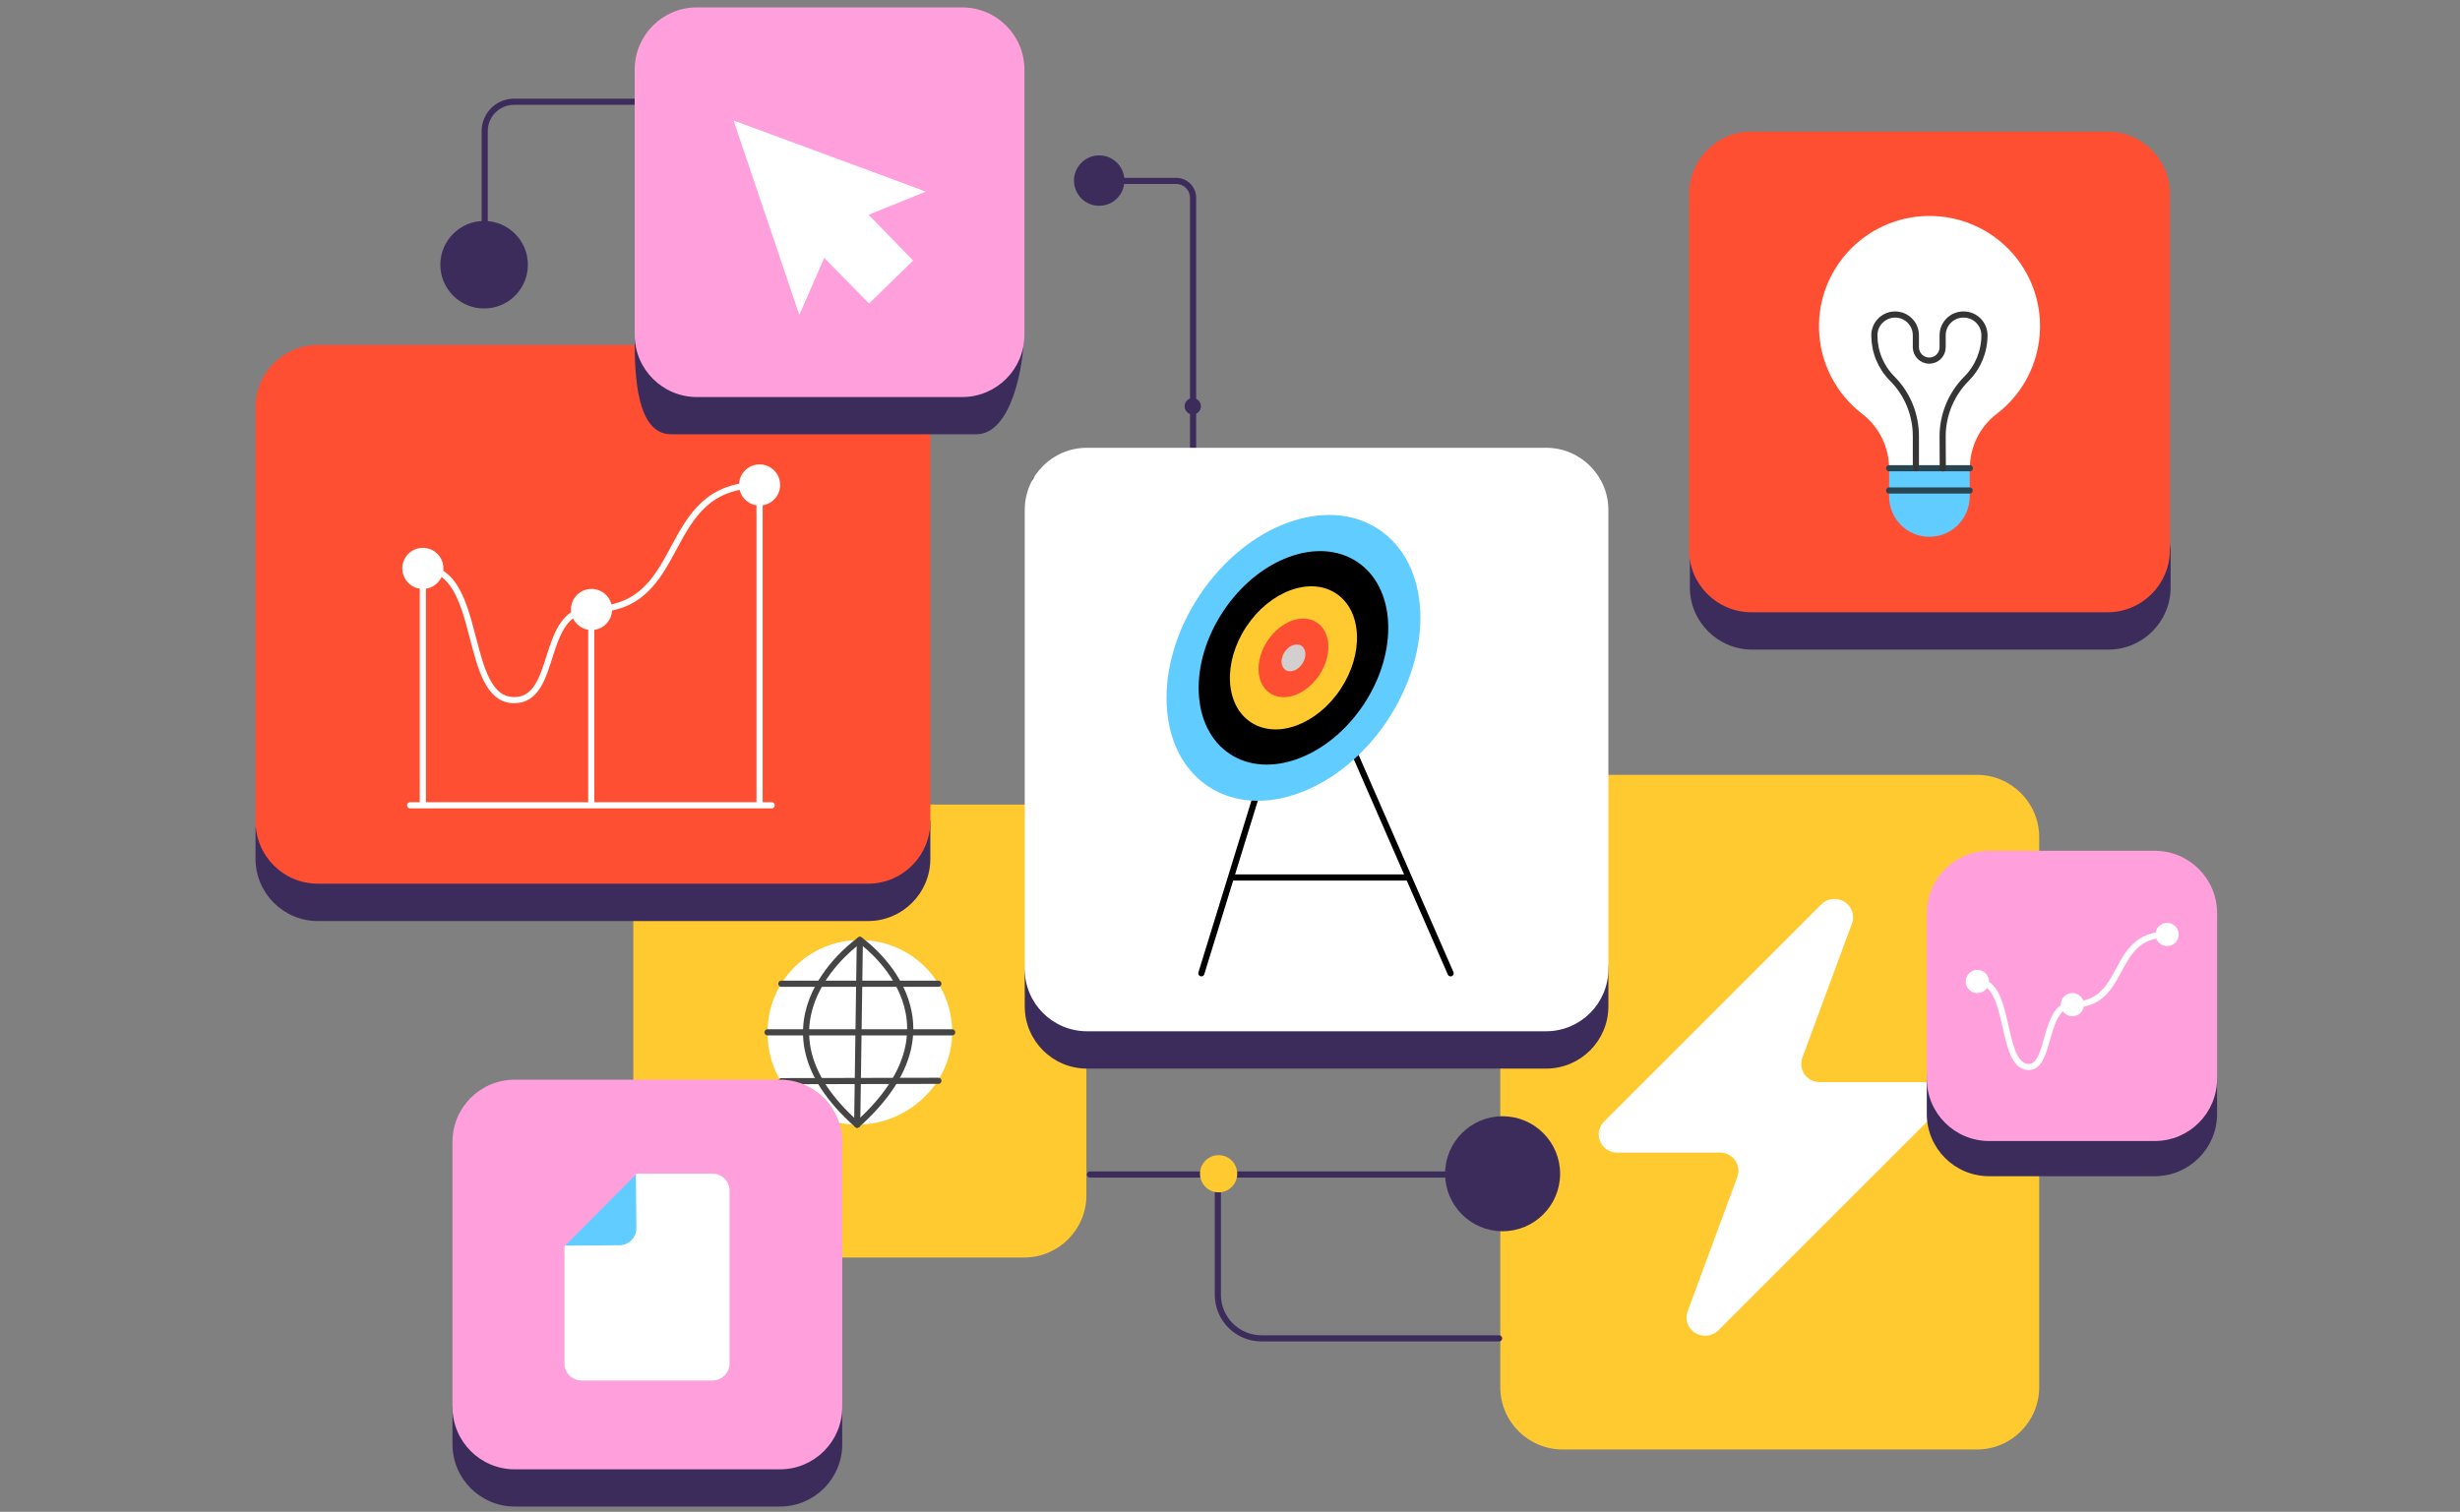
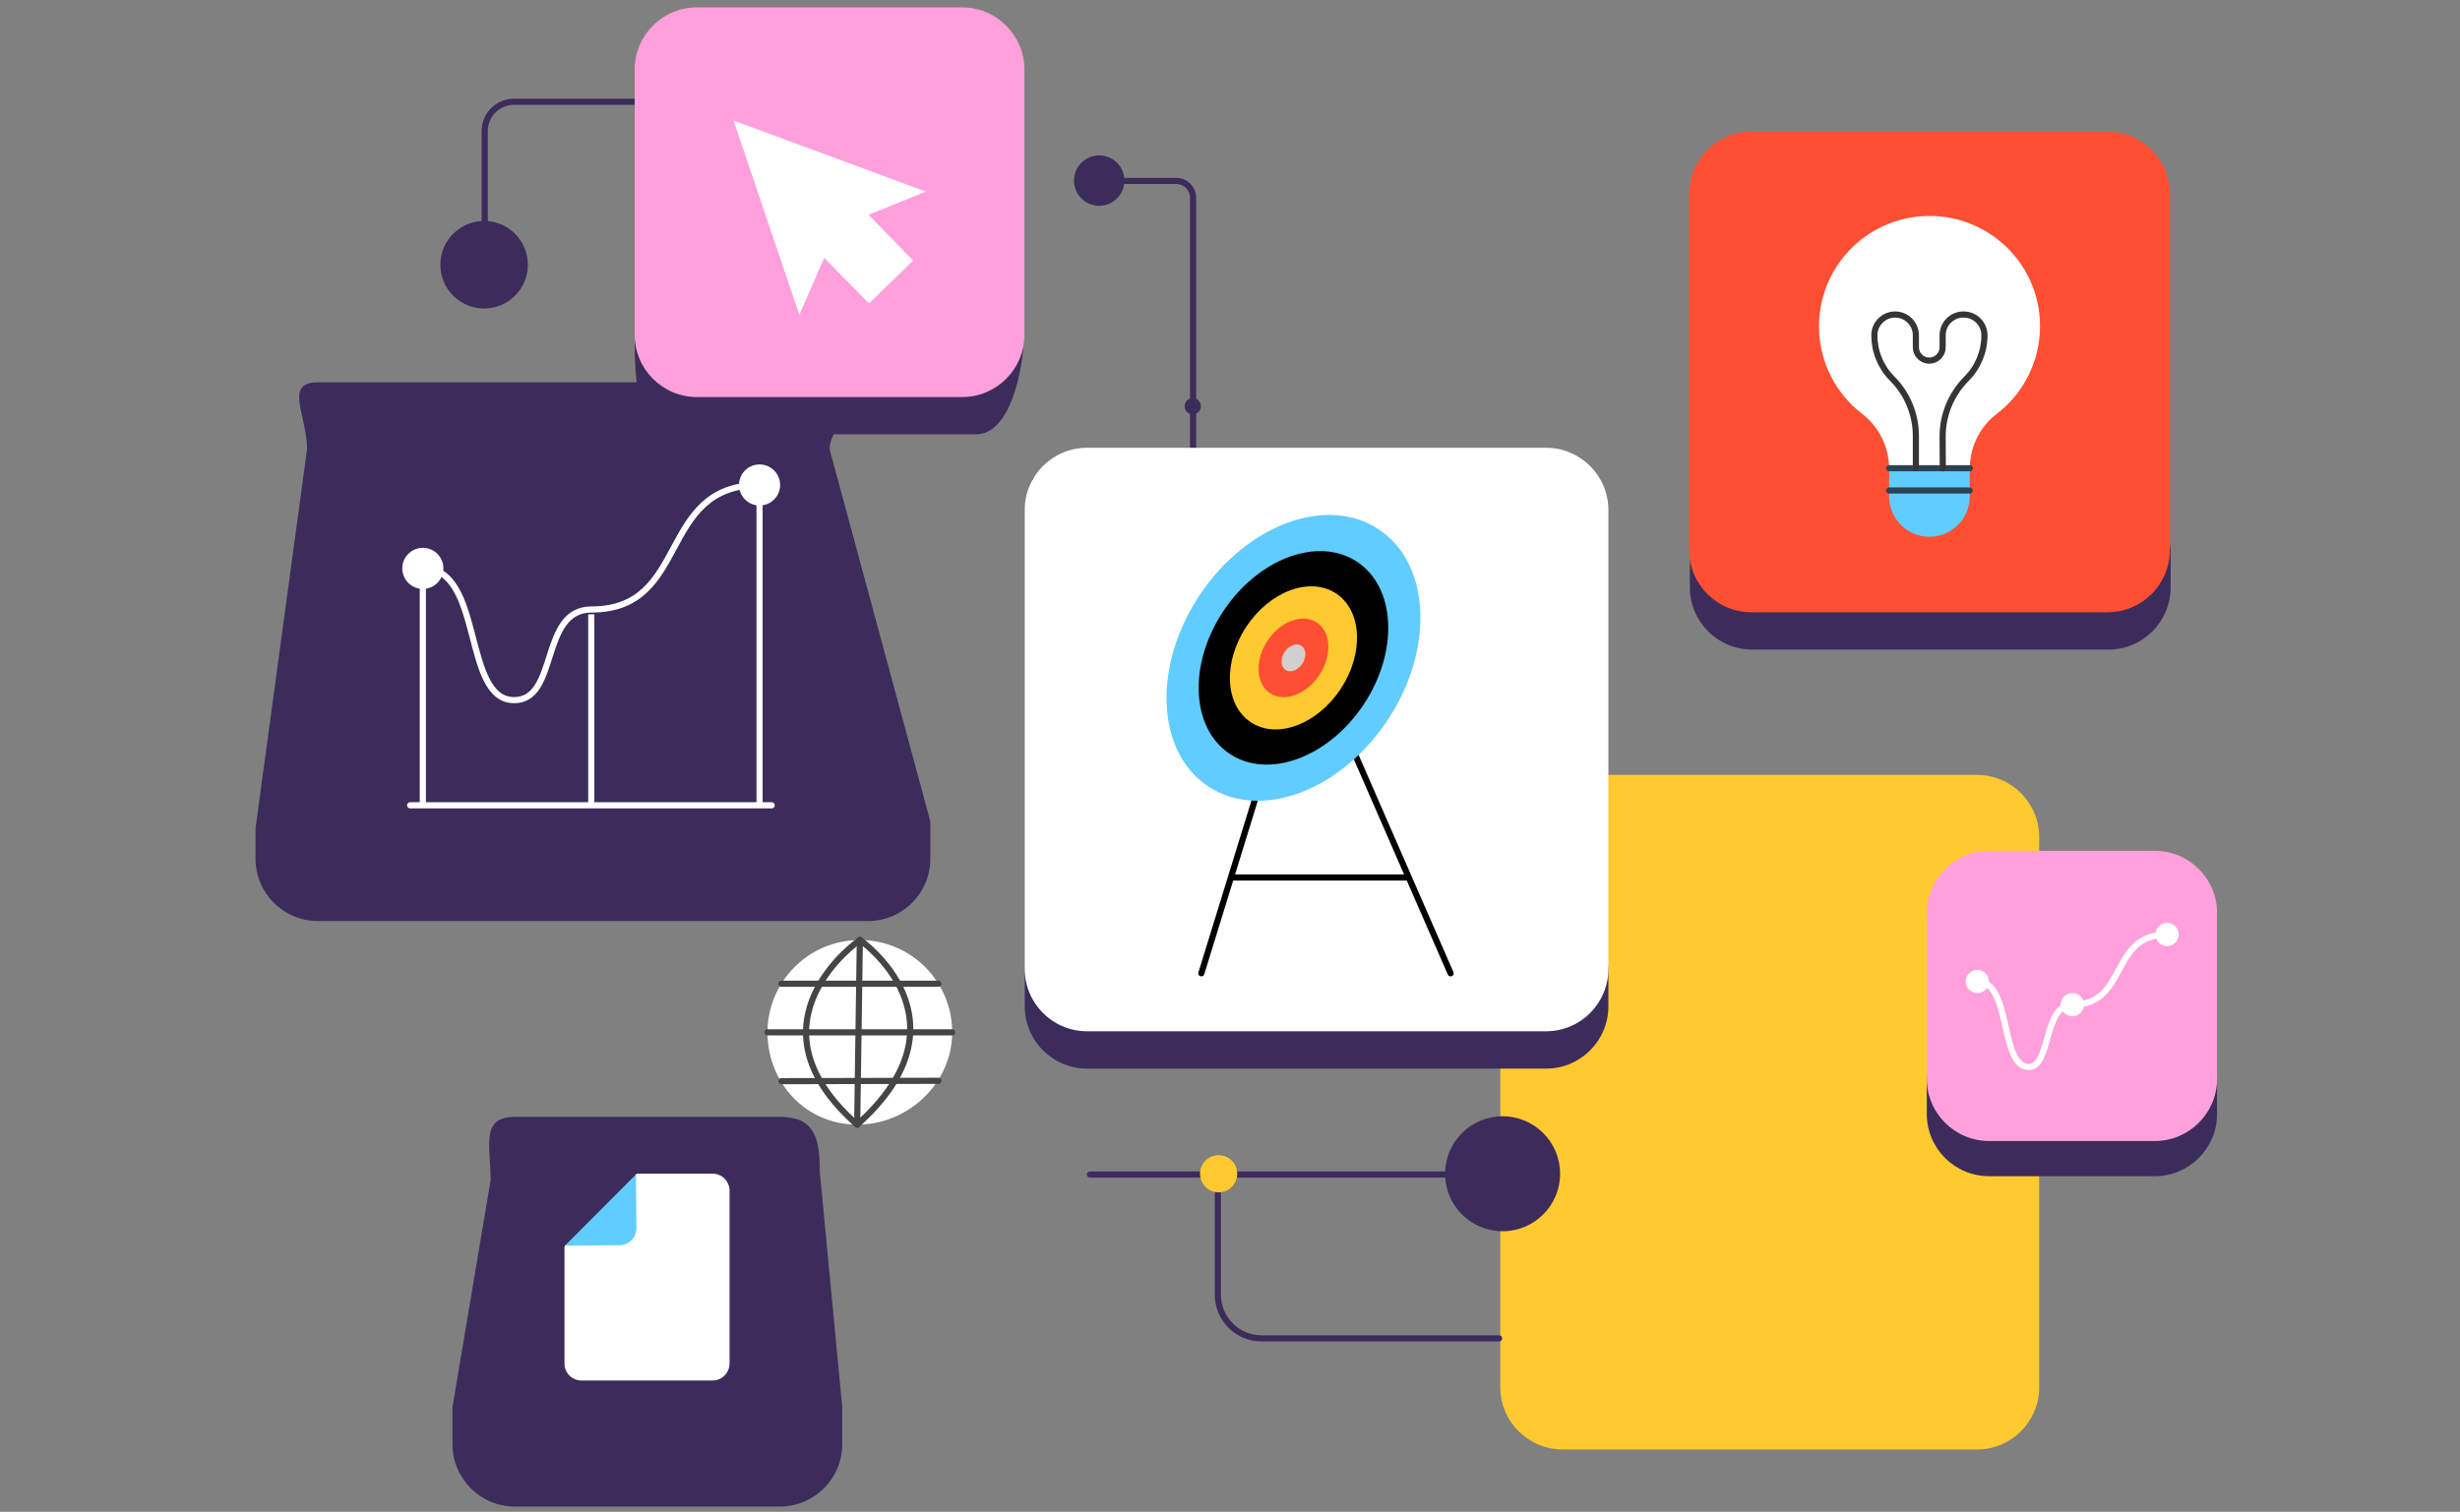
<svg xmlns="http://www.w3.org/2000/svg" width="353" height="217" viewBox="0 0 353 217" fill="none">
  <rect x="0" y="0" width="353" height="217" fill="#808080" stroke="none" />
  <g clip-path="url(#clip0_434_508)">
    <path d="M215.286 199.118V120.156C215.286 115.236 219.279 111.221 224.221 111.221H283.68C288.6 111.221 292.615 115.214 292.615 120.156V199.118C292.615 204.038 288.622 208.053 283.68 208.053H224.221C219.279 208.031 215.286 204.038 215.286 199.118Z" fill="#FFC930" />
    <path d="M156.401 168.584H221.066" stroke="#3C2C5B" stroke-width="0.882" stroke-linecap="round" stroke-linejoin="round" />
    <path d="M215.617 176.725C220.175 176.725 223.868 173.029 223.868 168.473C223.868 163.917 220.175 160.222 215.617 160.222C211.061 160.222 207.365 163.917 207.365 168.473C207.365 173.029 211.061 176.725 215.617 176.725Z" fill="#3C2C5B" />
    <path d="M174.757 168.584V185.836C174.757 189.3 177.559 192.102 181.023 192.102H215.109" stroke="#3C2C5B" stroke-width="0.882" stroke-linecap="round" stroke-linejoin="round" />
    <path d="M174.867 171.143C176.341 171.143 177.537 169.947 177.537 168.473C177.537 166.999 176.341 165.804 174.867 165.804C173.394 165.804 172.198 166.999 172.198 168.473C172.198 169.947 173.394 171.143 174.867 171.143Z" fill="#FFC930" />
-     <path d="M99.811 115.479H146.958C151.878 115.479 155.894 119.472 155.894 124.414V171.562C155.894 176.482 151.9 180.497 146.958 180.497H99.811C94.891 180.497 90.876 176.504 90.876 171.562V124.392C90.876 119.472 94.869 115.479 99.811 115.479Z" fill="#FFC930" />
-     <path d="M275.865 155.317H261.088C259.634 155.317 258.471 154.155 258.471 152.699C258.471 152.41 258.528 152.059 258.645 151.767L265.743 132.569C266.266 131.232 265.569 129.718 264.172 129.195C263.184 128.847 262.136 129.078 261.379 129.776L230.196 160.961C229.148 162.009 229.148 163.637 230.196 164.685C230.661 165.151 231.358 165.44 232.058 165.44H246.835C248.289 165.44 249.452 166.605 249.452 168.058C249.452 168.35 249.395 168.698 249.278 168.989L242.18 188.188C241.657 189.527 242.354 191.039 243.751 191.564C244.739 191.912 245.787 191.681 246.544 190.981L277.727 159.798C278.775 158.75 278.775 157.122 277.727 156.074C277.204 155.609 276.565 155.317 275.865 155.317Z" fill="white" />
    <path d="M123.385 134.927C130.709 134.927 136.633 140.851 136.633 148.176C136.633 155.5 130.308 161.424 123.001 161.424C115.691 161.424 110.136 155.5 110.136 148.176C110.136 140.851 116.06 134.927 123.385 134.927Z" fill="white" />
    <path d="M112.117 141.202H134.654" stroke="#454545" stroke-width="0.882" stroke-linecap="round" stroke-linejoin="round" />
    <path d="M110.136 148.176H136.633" stroke="#454545" stroke-width="0.882" stroke-linecap="round" stroke-linejoin="round" />
    <path d="M112.135 155.185L134.654 155.132" stroke="#454545" stroke-width="0.882" stroke-linecap="round" stroke-linejoin="round" />
    <path d="M123.001 161.424L123.384 134.927" stroke="#454545" stroke-width="0.882" stroke-linecap="round" stroke-linejoin="round" />
    <path d="M123.385 134.927C123.385 134.927 106.282 146.704 123.001 161.424" stroke="#454545" stroke-width="0.882" stroke-linecap="round" stroke-linejoin="round" />
    <path d="M123.402 134.927C123.402 134.927 139.892 146.353 123.001 161.424" stroke="#454545" stroke-width="0.882" stroke-linecap="round" stroke-linejoin="round" />
    <path d="M285.423 127.172H309.206C314.126 127.172 313.971 131.232 313.971 136.174L318.141 154.839V159.891C318.141 164.811 314.148 168.826 309.206 168.826H285.423C280.503 168.826 276.487 164.833 276.487 159.891V154.839L278.782 135.534C278.804 130.614 280.503 127.172 285.423 127.172Z" fill="#3C2C5B" />
    <path d="M285.423 122.12H309.206C314.126 122.12 318.141 126.113 318.141 131.055V154.839C318.141 159.759 314.148 163.774 309.206 163.774H285.423C280.503 163.774 276.487 159.781 276.487 154.839V131.033C276.509 126.113 280.503 122.12 285.423 122.12Z" fill="#FFA0DC" />
    <path d="M283.792 140.88C288.677 140.88 286.921 153.149 291.126 153.149C294.316 153.149 293.182 144.211 297.385 144.211C305.402 144.211 302.662 134.137 310.98 134.137" stroke="white" stroke-width="0.882" stroke-linecap="round" />
    <path d="M283.741 142.545C284.661 142.545 285.407 141.8 285.407 140.88C285.407 139.96 284.661 139.214 283.741 139.214C282.821 139.214 282.076 139.96 282.076 140.88C282.076 141.8 282.821 142.545 283.741 142.545Z" fill="white" />
    <path d="M297.376 145.866C298.296 145.866 299.042 145.12 299.042 144.2C299.042 143.28 298.296 142.534 297.376 142.534C296.456 142.534 295.71 143.28 295.71 144.2C295.71 145.12 296.456 145.866 297.376 145.866Z" fill="white" />
    <path d="M310.969 135.792C311.889 135.792 312.634 135.049 312.634 134.129C312.634 133.209 311.889 132.463 310.969 132.463C310.049 132.463 309.305 133.209 309.305 134.129C309.305 135.049 310.049 135.792 310.969 135.792Z" fill="white" />
    <path d="M155.911 25.967H168.774C170.12 25.967 171.203 27.05 171.203 28.396V66.529C171.203 67.875 170.12 68.958 168.774 68.958H148.531" stroke="#3C2C5B" stroke-width="0.882" stroke-linecap="round" stroke-linejoin="round" />
    <path d="M154.113 25.919C154.113 27.918 155.733 29.537 157.729 29.537C159.728 29.537 161.347 27.918 161.347 25.919C161.347 23.922 159.728 22.303 157.729 22.303C155.733 22.303 154.113 23.922 154.113 25.919Z" fill="#3C2C5B" />
    <path d="M169.983 58.309C169.983 58.955 170.508 59.48 171.154 59.48C171.801 59.48 172.324 58.955 172.324 58.309C172.324 57.662 171.801 57.139 171.154 57.139C170.508 57.139 169.983 57.662 169.983 58.309Z" fill="#3C2C5B" />
    <path d="M155.982 69.633H221.861C226.781 69.633 224.177 73.891 224.177 78.833L230.796 139.086V144.447C230.796 149.367 226.803 153.382 221.861 153.382H155.982C151.062 153.382 147.047 149.389 147.047 144.447V139.946L150.863 78.679C150.863 73.737 151.04 69.633 155.982 69.633Z" fill="#3C2C5B" />
    <path d="M155.982 64.272H221.861C226.781 64.272 230.796 68.265 230.796 73.207V139.086C230.796 144.006 226.803 148.021 221.861 148.021H155.982C151.062 148.021 147.047 144.028 147.047 139.086V73.185C147.047 68.265 151.04 64.272 155.982 64.272Z" fill="white" />
    <path d="M64.636 122.965C60.923 106.312 64.164 86.275 70.942 85.47C77.373 84.695 79.507 100.83 77.563 105.033C76.094 108.207 73.281 104.969 76.109 98.237C78.701 92.091 86.284 79.497 93.395 79.813C100.506 80.128 94.359 92.911 94.359 92.911L122.328 82.562" stroke="#3C2C5B" stroke-width="0.882" stroke-linecap="round" stroke-linejoin="round" />
    <path d="M262.568 81.774C267.362 81.774 271.252 77.885 271.252 73.093C271.252 68.299 267.362 64.409 262.568 64.409C257.776 64.409 253.886 68.299 253.886 73.093C253.886 77.885 257.776 81.774 262.568 81.774Z" fill="#FF4F32" />
    <path d="M45.603 54.873H124.565C129.485 54.873 119.049 59.551 119.049 64.493L133.5 117.906V123.267C133.5 128.187 129.507 132.202 124.565 132.202H45.603C40.683 132.202 36.668 128.209 36.668 123.267V118.877L44.059 64.493C44.059 59.573 40.683 54.873 45.603 54.873Z" fill="#3C2C5B" />
-     <path d="M45.603 49.512H124.565C129.485 49.512 133.5 53.506 133.5 58.447V117.906C133.5 122.826 129.507 126.841 124.565 126.841H45.603C40.683 126.841 36.668 122.848 36.668 117.906V58.447C36.668 53.506 40.683 49.512 45.603 49.512Z" fill="#FF4F32" />
    <path d="M251.424 24.251H302.543C307.463 24.251 304.926 28.023 304.926 32.965L311.478 78.944V84.305C311.478 89.225 307.485 93.24 302.543 93.24H251.424C246.504 93.24 242.489 89.247 242.489 84.305V78.944L252.064 35.944C252.064 31.002 246.482 24.251 251.424 24.251Z" fill="#3C2C5B" />
    <path d="M251.314 18.89H302.433C307.353 18.89 311.368 22.883 311.368 27.825V78.944C311.368 83.864 307.375 87.879 302.433 87.879H251.314C246.394 87.879 242.379 83.886 242.379 78.944V27.803C242.401 22.883 246.394 18.89 251.314 18.89Z" fill="#FF4F32" />
    <path d="M108.995 69.611C94.249 69.611 99.107 87.482 84.879 87.482C77.419 87.482 80.195 100.494 73.775 100.494C66.316 100.494 69.437 81.582 60.762 81.582" stroke="white" stroke-width="0.882" />
    <path d="M108.995 70.825V115.762" stroke="white" stroke-width="0.882" />
    <path d="M84.846 88.175V115.762" stroke="white" stroke-width="0.882" />
    <path d="M60.676 83.316V115.762" stroke="white" stroke-width="0.882" />
    <path d="M58.854 115.589H110.732" stroke="white" stroke-width="0.882" stroke-linecap="round" stroke-linejoin="round" />
    <path d="M60.676 84.532C62.307 84.532 63.626 83.21 63.626 81.582C63.626 79.954 62.307 78.633 60.676 78.633C59.048 78.633 57.727 79.954 57.727 81.582C57.727 83.21 59.048 84.532 60.676 84.532Z" fill="white" />
-     <path d="M84.879 90.432C86.509 90.432 87.829 89.11 87.829 87.482C87.829 85.851 86.509 84.532 84.879 84.532C83.251 84.532 81.931 85.851 81.931 87.482C81.931 89.11 83.251 90.432 84.879 90.432Z" fill="white" />
    <path d="M108.995 72.561C110.626 72.561 111.945 71.239 111.945 69.611C111.945 67.981 110.626 66.661 108.995 66.661C107.367 66.661 106.048 67.981 106.048 69.611C106.048 71.239 107.367 72.561 108.995 72.561Z" fill="white" />
    <path d="M276.487 31.002C267.729 31.222 260.823 38.481 261.022 47.218C261.132 51.983 263.404 56.462 267.177 59.374C269.626 61.249 271.06 64.14 271.082 67.206L271.92 68.971H281.275L282.665 67.206C282.665 64.162 284.077 61.272 286.504 59.418C293.453 54.101 294.799 44.173 289.482 37.201C286.393 33.186 281.562 30.869 276.487 31.002Z" fill="white" />
    <path d="M271.082 67.228V71.266C271.082 74.465 273.663 77.046 276.862 77.046C280.061 77.046 282.643 74.465 282.643 71.266V67.228H271.082Z" fill="#61CCFF" />
    <path d="M271.082 67.206H282.665" stroke="#2A4552" stroke-width="0.882" stroke-linecap="round" stroke-linejoin="round" />
    <path d="M271.082 70.405H282.643" stroke="#2A4552" stroke-width="0.882" stroke-linecap="round" stroke-linejoin="round" />
    <path d="M274.921 67.206V62.595C274.921 59.507 273.707 56.528 271.523 54.344C269.869 52.689 268.964 50.461 268.964 48.122C268.964 46.468 270.31 45.144 271.942 45.144C273.597 45.144 274.921 46.49 274.921 48.122V49.843C274.921 50.902 275.781 51.763 276.84 51.763C277.899 51.763 278.76 50.902 278.76 49.843V48.122C278.76 46.468 280.106 45.144 281.738 45.144H281.782C283.437 45.144 284.761 46.49 284.761 48.122C284.761 50.461 283.834 52.711 282.179 54.366C279.995 56.572 278.76 59.529 278.76 62.639L278.782 67.228" stroke="#353535" stroke-width="0.882" stroke-linecap="round" stroke-linejoin="round" />
    <path d="M69.552 41.155V18.819C69.552 16.485 71.434 14.605 73.768 14.605H139.987C142.321 14.605 144.2 16.485 144.2 18.819V53.969" stroke="#3C2C5B" stroke-width="0.882" stroke-linecap="round" stroke-linejoin="round" />
    <path d="M69.468 44.279C72.939 44.279 75.749 41.468 75.749 37.998C75.749 34.53 72.939 31.717 69.468 31.717C66 31.717 63.187 34.53 63.187 37.998C63.187 41.468 66 44.279 69.468 44.279Z" fill="#3C2C5B" />
    <path d="M125.712 16.721C126.833 16.721 127.744 15.81 127.744 14.689C127.744 13.566 126.833 12.657 125.712 12.657C124.589 12.657 123.68 13.566 123.68 14.689C123.68 15.81 124.589 16.721 125.712 16.721Z" fill="#3C2C5B" />
    <path d="M172.388 139.702L183.957 102.211" stroke="black" stroke-width="0.882" stroke-linecap="round" stroke-linejoin="round" />
    <path d="M191.055 100.527L208.158 139.702" stroke="black" stroke-width="0.882" stroke-linecap="round" stroke-linejoin="round" />
    <path d="M176.701 125.952H202.046" stroke="black" stroke-width="0.882" stroke-linecap="round" stroke-linejoin="round" />
    <path d="M199.105 103.373C205.861 93.18 205.292 80.914 197.834 75.972C190.38 71.032 178.859 75.288 172.105 85.481C165.352 95.671 165.921 107.938 173.378 112.88C180.833 117.822 192.352 113.564 199.105 103.373Z" fill="#61CCFF" />
    <path d="M195.688 101.108C200.731 93.494 200.308 84.331 194.741 80.64C189.173 76.951 180.568 80.131 175.525 87.746C170.479 95.358 170.903 104.523 176.471 108.212C182.04 111.901 190.642 108.719 195.688 101.108Z" fill="black" />
    <path d="M192.367 98.906C195.747 93.805 195.463 87.663 191.728 85.187C187.995 82.714 182.225 84.843 178.845 89.944C175.463 95.047 175.75 101.189 179.485 103.665C183.218 106.138 188.987 104.009 192.367 98.906Z" fill="#FFC930" />
    <path d="M189.32 96.887C191.178 94.085 191.019 90.712 188.967 89.353C186.916 87.994 183.747 89.161 181.892 91.965C180.034 94.767 180.191 98.14 182.243 99.499C184.297 100.861 187.465 99.689 189.32 96.887Z" fill="#FF4F32" />
    <path d="M186.876 95.27C187.509 94.312 187.454 93.161 186.752 92.695C186.051 92.23 184.968 92.629 184.334 93.584C183.701 94.54 183.756 95.691 184.458 96.157C185.162 96.622 186.243 96.225 186.876 95.27Z" fill="#D2CFCE" />
    <path d="M100.009 6.424H138.067C142.987 6.424 137.229 11.94 137.229 16.882L146.936 47.791C146.936 52.711 145.061 62.331 140.119 62.331H96.281C91.361 62.331 91.074 53.903 91.074 48.961L96.788 16.396C96.788 11.521 95.067 6.424 100.009 6.424Z" fill="#3C2C5B" />
    <path d="M100.009 1.063H138.067C142.987 1.063 147.002 5.056 147.002 9.998V48.056C147.002 52.976 143.009 56.991 138.067 56.991H100.009C95.089 56.991 91.074 52.998 91.074 48.056V9.998C91.074 5.056 95.067 1.063 100.009 1.063Z" fill="#FFA0DC" />
    <path d="M132.788 27.472L105.315 17.316C105.28 17.316 105.245 17.316 105.28 17.352L114.67 45.102C114.67 45.137 114.705 45.137 114.738 45.102L118.251 37.069C118.251 37.034 118.286 37.034 118.321 37.069L124.684 43.538H124.719L131.014 37.418V37.382L124.684 30.878C124.684 30.845 124.684 30.845 124.684 30.81L132.752 27.54C132.788 27.54 132.788 27.472 132.788 27.472Z" fill="white" />
    <path d="M73.865 160.31H111.923C116.843 160.31 117.637 163.244 117.637 168.186L120.858 201.964V207.303C120.858 212.223 116.865 216.239 111.923 216.239H73.865C68.945 216.239 64.93 212.245 64.93 207.303V201.964L70.401 169.4C70.401 164.458 68.923 160.31 73.865 160.31Z" fill="#3C2C5B" />
-     <path d="M73.865 154.971H111.923C116.843 154.971 120.858 158.964 120.858 163.906V201.964C120.858 206.884 116.865 210.899 111.923 210.899H73.865C68.945 210.899 64.93 206.906 64.93 201.964V163.884C64.93 158.964 68.923 154.971 73.865 154.971Z" fill="#FFA0DC" />
    <path d="M83.443 198.15H102.246C103.59 198.15 104.687 197.055 104.687 195.709V170.898C104.687 169.552 103.59 168.458 102.246 168.458H91.535C91.374 168.458 91.231 168.546 91.175 168.689L88.071 176.083L81.327 178.593C81.128 178.666 81.002 178.862 81.002 179.079V195.727C81.002 197.073 82.097 198.15 83.443 198.15Z" fill="white" />
    <path d="M81.201 178.666C81.166 178.701 81.201 178.792 81.272 178.792L88.879 178.737C90.225 178.737 91.319 177.642 91.319 176.297L91.248 168.584L81.201 178.666Z" fill="#61CCFF" />
  </g>
  <defs>
    <clipPath id="clip0_434_508">
      <rect width="353" height="217" fill="white" />
    </clipPath>
  </defs>
</svg>